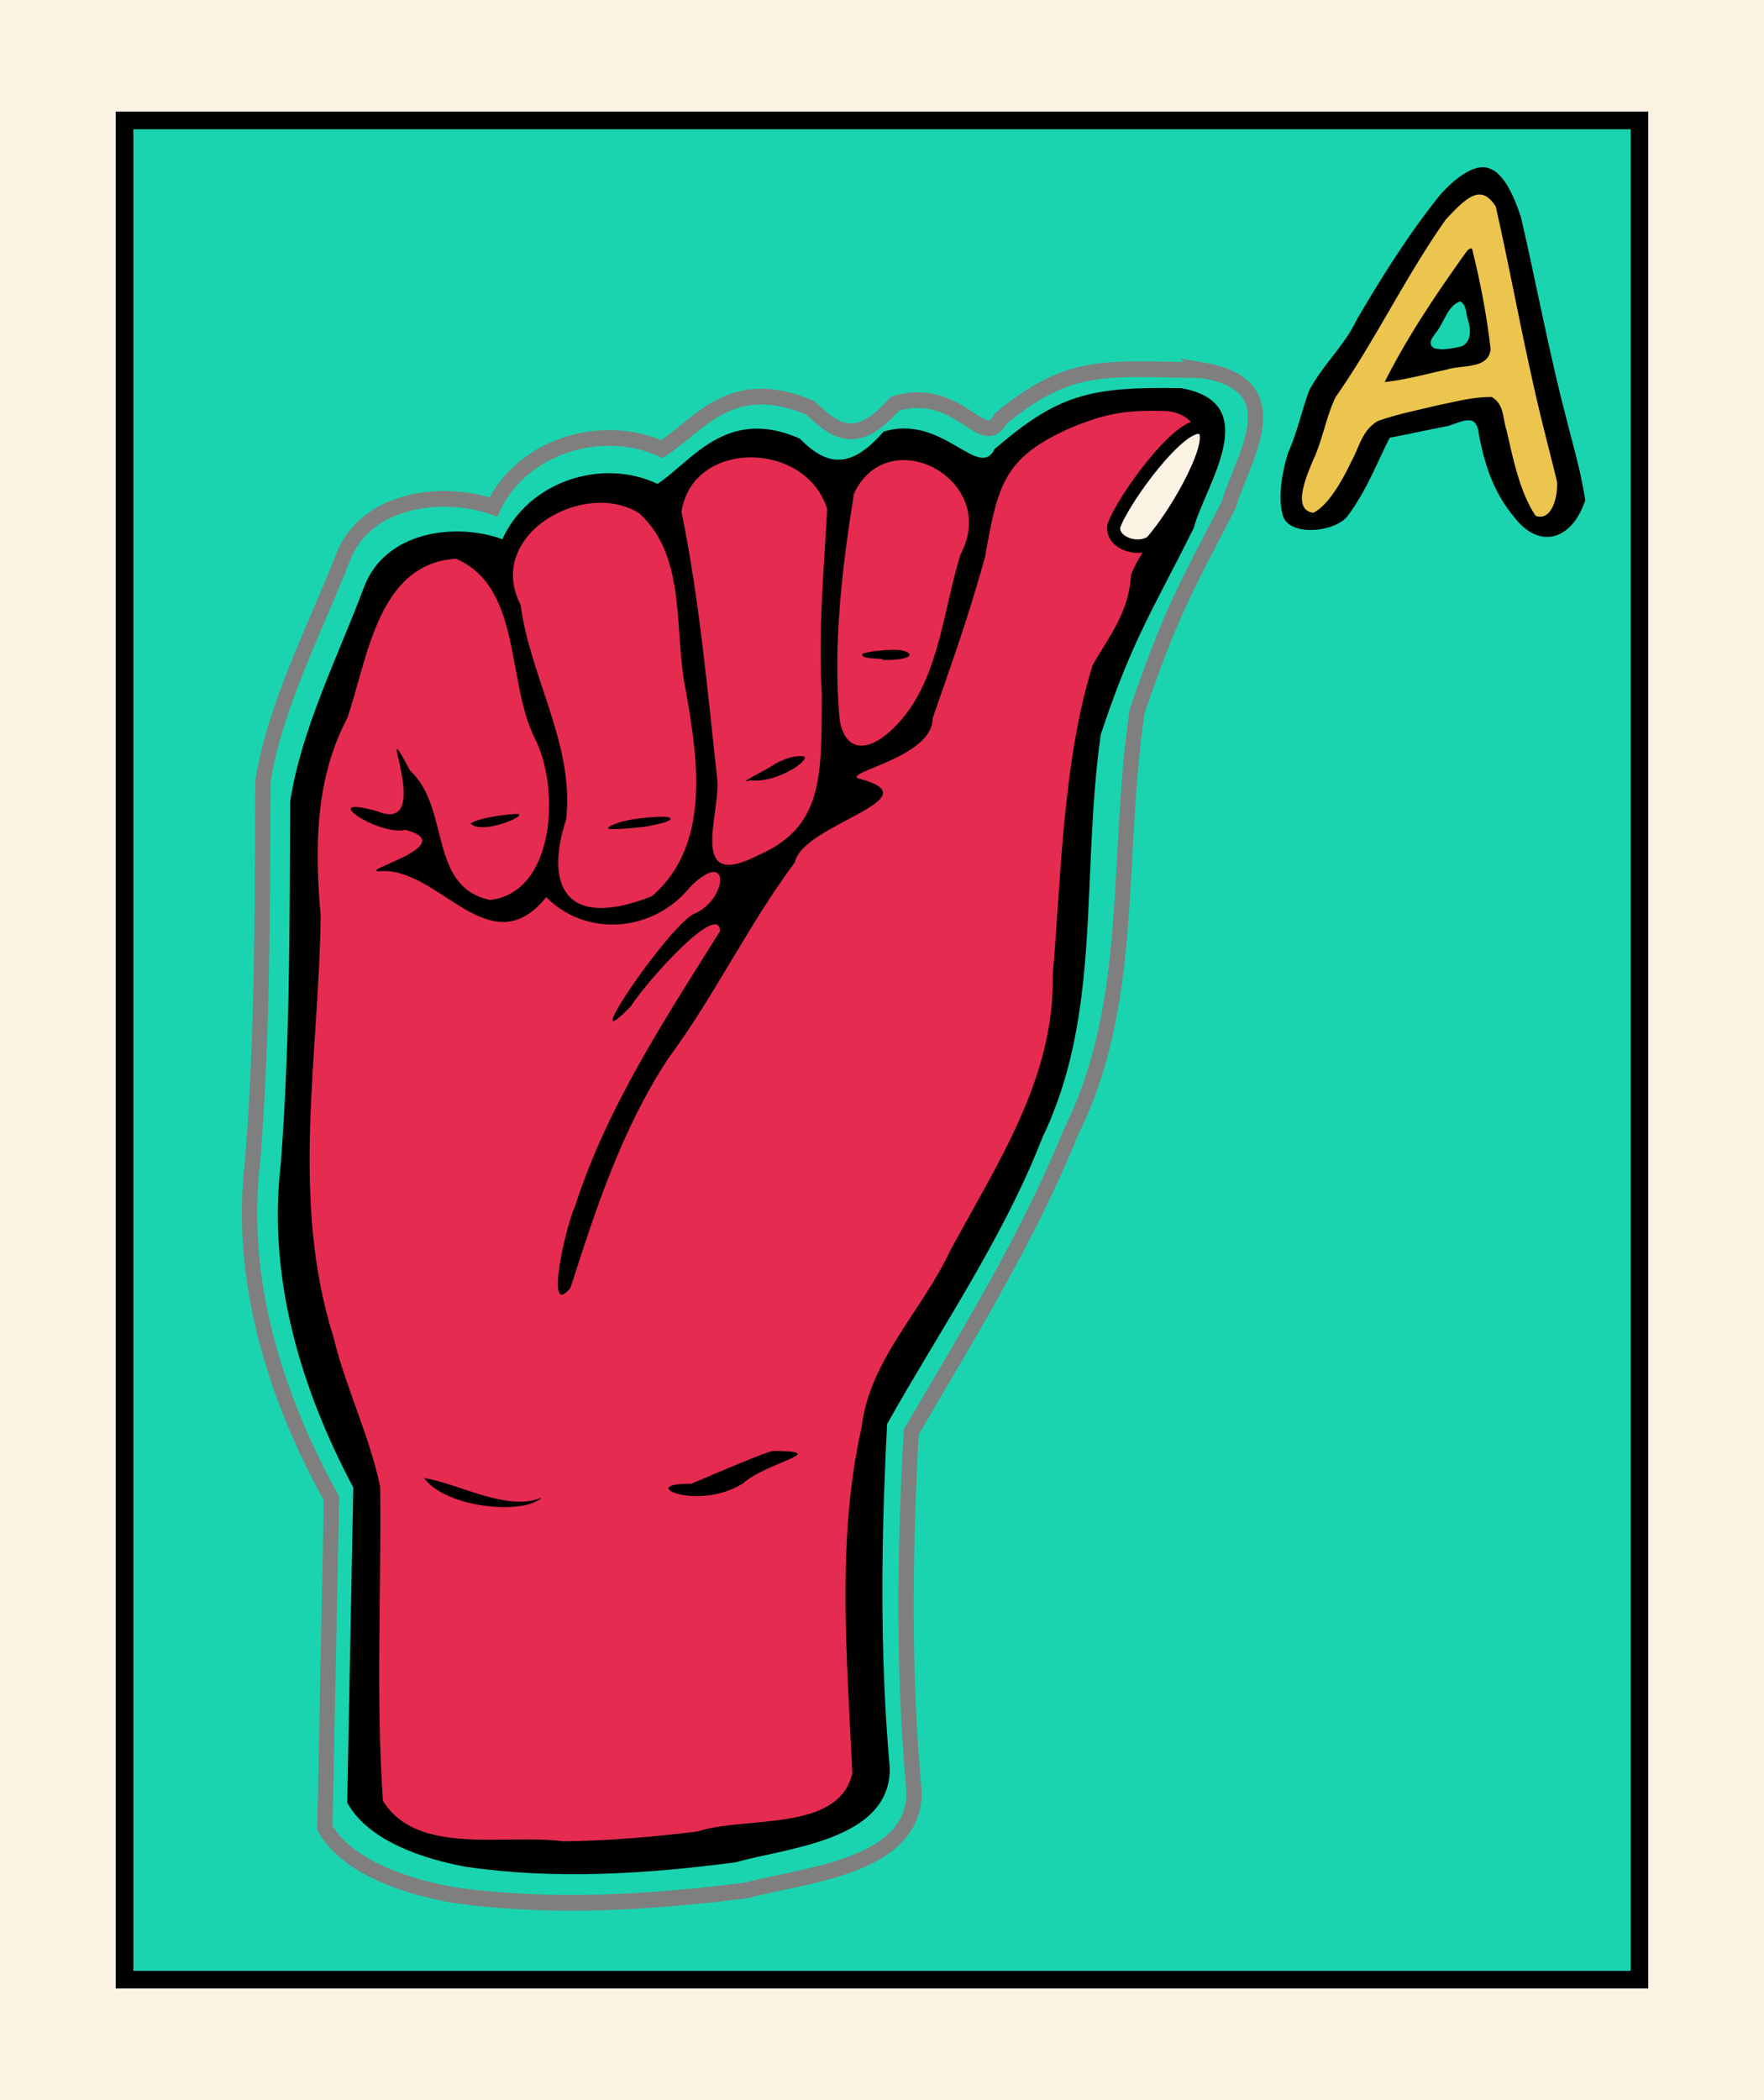
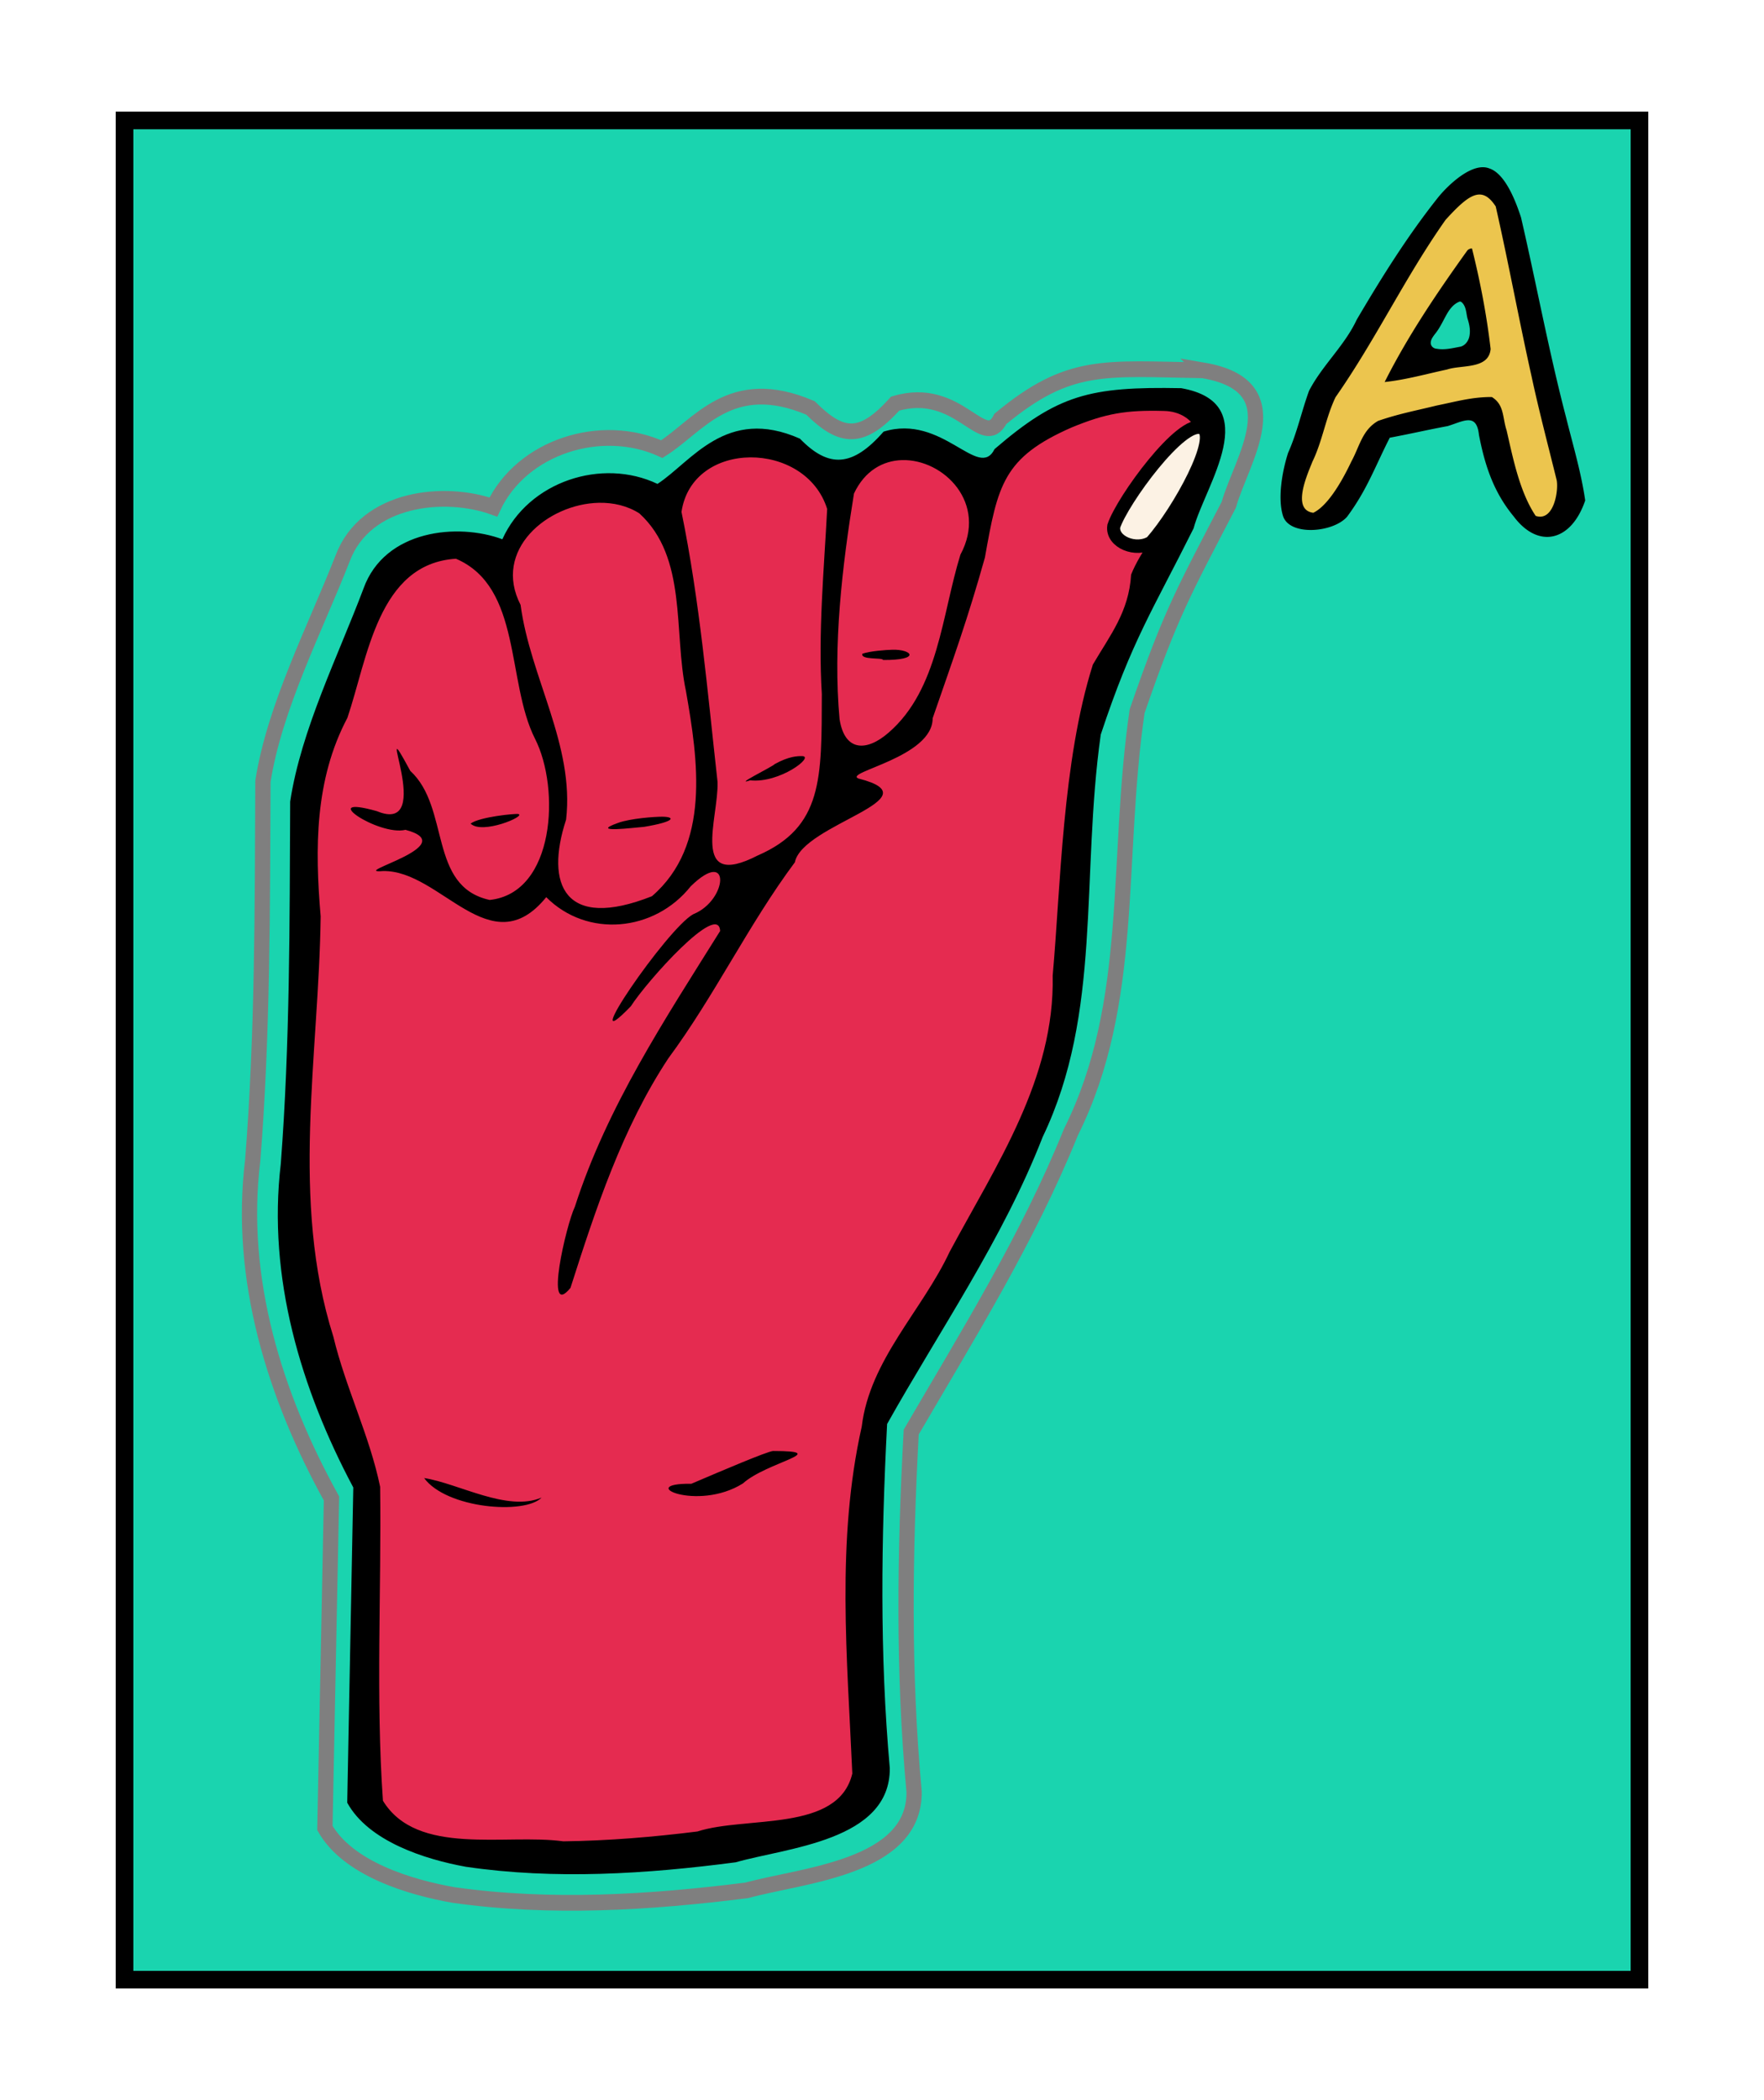
<svg xmlns="http://www.w3.org/2000/svg" width="420" height="500" viewBox="0 0 420 500" xml:space="preserve">
  <defs>
    <filter style="color-interpolation-filters:sRGB" id="a" x="-.015" y="-.01" width="1.029" height="1.02">
      <feGaussianBlur stdDeviation=".67" />
    </filter>
  </defs>
-   <path style="fill:#fcf2e4;stroke-width:4.666;stroke-linecap:round;paint-order:fill markers stroke" d="M473.118 0h420v500h-420z" transform="translate(-473.118)" />
  <path style="fill:#1ad4af;fill-opacity:1;stroke:#000;stroke-width:4.2;stroke-linecap:round;stroke-dasharray:none;paint-order:fill markers stroke" d="M502.764 28.676h360.707v442.648H502.764z" transform="translate(-473.118)" />
  <path style="fill:#000;stroke-width:.377" d="M-309.536-35.604c-1.78.006-3.946 2.132-4.891 3.293-3.366 4.227-6.235 8.824-8.969 13.47-1.34 2.873-3.802 5.029-5.247 7.83-.817 2.247-1.315 4.61-2.298 6.808-.609 1.878-1.192 4.927-.567 6.933.695 2.251 5.506 1.866 7.052.1 2.198-2.973 3.029-5.416 4.692-8.69 2.294-.426 4.07-.85 6.364-1.276 1.726-.525 3.184-1.509 3.443.956.645 3.342 1.601 6.291 3.817 8.97 2.71 3.63 6.342 2.77 7.87-1.75-.446-3.093-1.352-6.101-2.104-9.131-1.902-7.278-3.262-14.678-4.958-22.002-.508-1.546-1.663-4.77-3.47-5.374a1.926 1.926 0 0 0-.734-.137zm-2.508 14.771c.142-.003.24.13.33.224.354.456.36 1.058.487 1.597.187.584.335 1.2.249 1.817-.056.577-.418 1.169-1.004 1.323-.86.158-1.74.388-2.617.231-.321-.014-.615-.243-.655-.572-.038-.383.215-.718.43-1.01.518-.621.86-1.36 1.245-2.065.344-.635.8-1.283 1.505-1.542a.23.23 0 0 1 .03-.003z" transform="translate(1023.185 116.896) scale(2.165)" />
  <path style="fill:#ecc54e;fill-opacity:1;stroke-width:.109;stroke-linecap:round;paint-order:fill markers stroke" d="M-313.63-29.812c-4.464 6.33-7.66 13.148-12.097 19.495-1.085 2.27-1.435 4.811-2.536 7.08-.557 1.402-2.345 5.324.09 5.632 1.714-.819 3.34-3.848 4.181-5.63.918-1.67 1.188-3.471 2.949-4.475 2.263-.78 4.131-1.122 6.457-1.693 2.165-.436 3.834-.936 6.045-.931 1.39.844 1.16 2.266 1.627 3.668.703 3.058 1.43 6.766 3.196 9.403 1.993.673 2.531-2.766 2.313-3.915-.941-3.818-1.95-7.623-2.774-11.47-1.348-6.03-2.56-12.62-3.933-18.645-1.514-2.314-2.9-1.4-5.518 1.48zm2.907 3.14c.91 3.637 1.618 7.336 2.051 11.055-.2 2.259-3.184 1.724-4.771 2.253-2.286.49-4.551 1.136-6.883 1.382 2.563-5.098 5.779-9.843 9.095-14.47a.723.723 0 0 1 .508-.22z" transform="translate(1023.185 116.896) scale(2.165)" />
  <g>
    <path style="fill:none;fill-opacity:1;stroke:#7f7f7f;stroke-width:3.439;stroke-dasharray:none;stroke-opacity:1;filter:url(#a)" d="M55.885 984.237c-22.492-.402-30.223-1.813-45.676 10.582-3.884 7.293-9.273-7.49-23.709-3.324-7.586 8.115-12.048 7.72-19.092.943-18.06-7.482-25.156 3.937-33.476 8.998-13.557-6.023-31.55-.592-37.947 12.643-10.822-3.77-28.75-2.224-33.958 11.232-6.19 15.364-15.306 32.339-17.95 48.69-.133 27.64-.044 55.228-2.3 82.778-3.283 25.822 4.94 51.397 17.742 73.852l-1.483 71.986c5.199 8.855 19.047 12.95 29.02 14.637 21.83 2.993 44.21 1.645 66.008-1.022 12.533-3.354 37.835-4.894 37.698-21.498-2.51-26.13-2.109-52.377-.658-78.598 12.668-21.112 26.285-42.234 35.996-65.555 14.556-28.322 9.993-59.38 14.892-91.89 7.658-21.58 10.633-26.361 20.652-45.102 2.789-9.76 14.792-25.95-5.759-29.352z" transform="matrix(1.057 0 0 1.09 227.413 -984.637)" />
    <path style="fill:#e52b50;fill-opacity:1;stroke-width:2;stroke-linecap:round;paint-order:fill markers stroke" d="m-128.247 1030.415-16.154 46.624-3.681 99.995 16.768 51.736-.409 69.73 14.11 8.59 52.758 1.226 38.444-7.975 5.93-7.975 1.432-79.955 36.194-64.414 7.158-23.721 8.18-65.504 3.884-15.541 9.135-17.568 6.407-15.659 5.112-8.997-4.908-9.611-13.905 1.431-19.914 5.044-11.782 8.005-18.404-5.725-14.928 9.61-17.586-9.815-14.723 6.34-7.566 7.565-16.973-3.067-12.27 6.135-5.93 9.406-14.518-3.067z" transform="matrix(1.057 0 0 1.09 227.413 -984.637)" />
    <path style="fill:#000;fill-opacity:1;stroke-width:1.174" d="M-169.119 597.92c-20.711-.384-27.83 1.451-42.06 13.306-3.576 6.975-11.7-7.8-24.993-3.816-6.985 7.761-12.358 8.021-18.844 1.539-16.63-7.156-24.429 5.039-32.09 9.88-12.484-5.761-29.052-.567-34.943 12.092-9.965-3.606-26.473-2.128-31.269 10.742-5.699 14.694-14.094 30.928-16.528 46.566-.122 26.435-.04 52.82-2.117 79.17-3.024 24.696 4.547 49.156 16.336 70.632l-1.365 68.848c4.786 8.47 17.538 12.385 26.721 14 20.102 2.861 40.71 1.572 60.782-.978 11.54-3.208 34.838-4.681 34.713-20.561-2.311-24.992-1.942-50.094-.606-75.172 11.665-20.191 26.1-40.393 35.042-62.697 13.403-27.087 8.57-56.79 13.081-87.885 7.051-20.638 11.688-27.121 20.914-45.045 2.567-9.335 16.15-27.368-2.774-30.62zm-3.96 4.972c7.389.098 11.583 7.39 4.12 15.578-4.94 10.408-9.346 14.975-11.46 20.178-.495 8.135-4.74 13.236-8.614 19.641-6.912 21.147-7.262 48.735-9.053 67.93.504 22.502-12.773 41.464-23.198 60.315-6.208 12.875-18.009 23.625-19.814 38.214-5.775 24.9-3.26 50.517-2.123 75.767-3.154 12.907-23.931 9.21-34.877 12.654-10.021 1.22-20.101 2.023-30.198 2.154-13.092-1.739-32.952 3.336-40.653-8.868-1.644-22.78-.323-45.717-.631-68.567-2.35-11.112-7.784-21.648-10.529-32.765-9.753-29.875-3.278-61.265-2.869-91.845-1.318-14.86-1.329-29.88 6.021-43.348 4.572-13.057 6.881-33.698 24.453-34.756 14.89 6.18 11.328 26.867 17.808 39.313 5.706 10.866 4.51 33.715-10.208 35.216-13.9-2.948-8.837-20.136-17.884-28.19-9.001-16.191 6.19 14.318-7.559 8.788-13.814-3.767.438 5.503 6.479 4.085 13.163 3.415-13.08 9.609-5.082 9.006 13.003-.294 24.232 20.73 36.785 5.702 9.195 8.96 24.375 7.599 32.544-2.372 9.15-8.667 8.344 3.073.588 6.085-5.942 3.114-26.945 33.06-14.077 20.114 3.673-5.539 19.784-22.982 20.113-16.437-12.38 19.208-25.45 38.332-32.718 60.222-1.934 3.888-6.99 24.864-.992 17.73 5.726-17.355 11.663-34.895 22.05-50.145 10.435-13.673 18.032-29.192 28.498-42.818 1.716-8.37 32.016-13.944 14.305-18.3-3.432-1.375 16.769-4.599 16.73-13.152 4.74-13.293 7.845-21.535 11.772-35.115 2.905-15.816 4.094-21.84 19.532-28.404 7.668-3.069 12.303-3.836 20.742-3.61zm-93.105 10.142c7.297-.049 14.892 3.766 17.3 11.27-.715 13.37-2.056 26.924-1.205 40.42-.055 18.37.29 29.06-14.455 35.274-15.422 7.67-8.737-8.26-9.033-16.085-2.26-19.689-4.017-39.554-8.121-58.97 1.217-7.948 8.217-11.86 15.514-11.909zm34.173.597c9.382-.252 19.373 9.453 13.14 20.659-4.191 13.16-4.955 29.395-16.1 38.808-5.012 4.277-9.976 4.226-11.118-2.884-1.527-16.054.592-33.42 3.243-49.274 2.432-5.023 6.57-7.195 10.835-7.31zm-68.283 9.324c3.247-.061 6.429.653 9.118 2.32 10.87 9.656 7.641 25.884 10.484 38.81 2.718 15.027 5.62 33.698-7.663 44.803-19.706 7.563-24.13-2.54-19.336-16.724 1.934-16.262-8.07-31.015-10.253-46.914-6.36-11.952 6.054-22.073 17.65-22.295zm66.123 32.095c-1.475.036-5.102.283-6.788.879-.436 1.423 4.633.767 4.663 1.36 8.625.064 6.548-2.348 2.125-2.239zm-20.352 23.234c-.966-.014-2.927-.004-6.193 1.755-.339.49-9.565 4.86-5.51 3.537 6.655.69 14.602-5.25 11.703-5.292zm-63.937 12.652c-.626-.145-8.756.617-10.739 2.09 2.566 2.472 12.619-1.656 10.74-2.09zm32.381.586c-1.776 0-7.07.374-9.843 1.328-6.87 2.353 3.588 1.049 5.821.882 7.177-1.16 6.982-2.208 4.022-2.21zm24.993 138.543c-1.464.149-11.405 4.263-18.389 7.157-12.893-.166 1.335 6.203 11.626-.08 5.278-4.644 20.374-7.077 6.763-7.077zm-78.584 5.907c5.032 6.676 22.688 8.057 26.463 4.264-7.707 3.203-18.67-3.09-26.463-4.264z" transform="matrix(1.057 0 0 1.09 460.014 -559.315)" />
    <path style="fill:#fcf2e4;fill-opacity:1;stroke:#000;stroke-width:2.942;stroke-linecap:round;stroke-dasharray:none;stroke-opacity:1;paint-order:fill markers stroke" d="M44.195 1021.803c6.204-6.837 15.527-23.223 11.376-25.017-4.501-1.946-17.901 15.82-19.837 21.485-.523 3.438 5.03 5.65 8.461 3.532z" transform="matrix(1.057 0 0 1.09 227.413 -984.637)" />
  </g>
</svg>